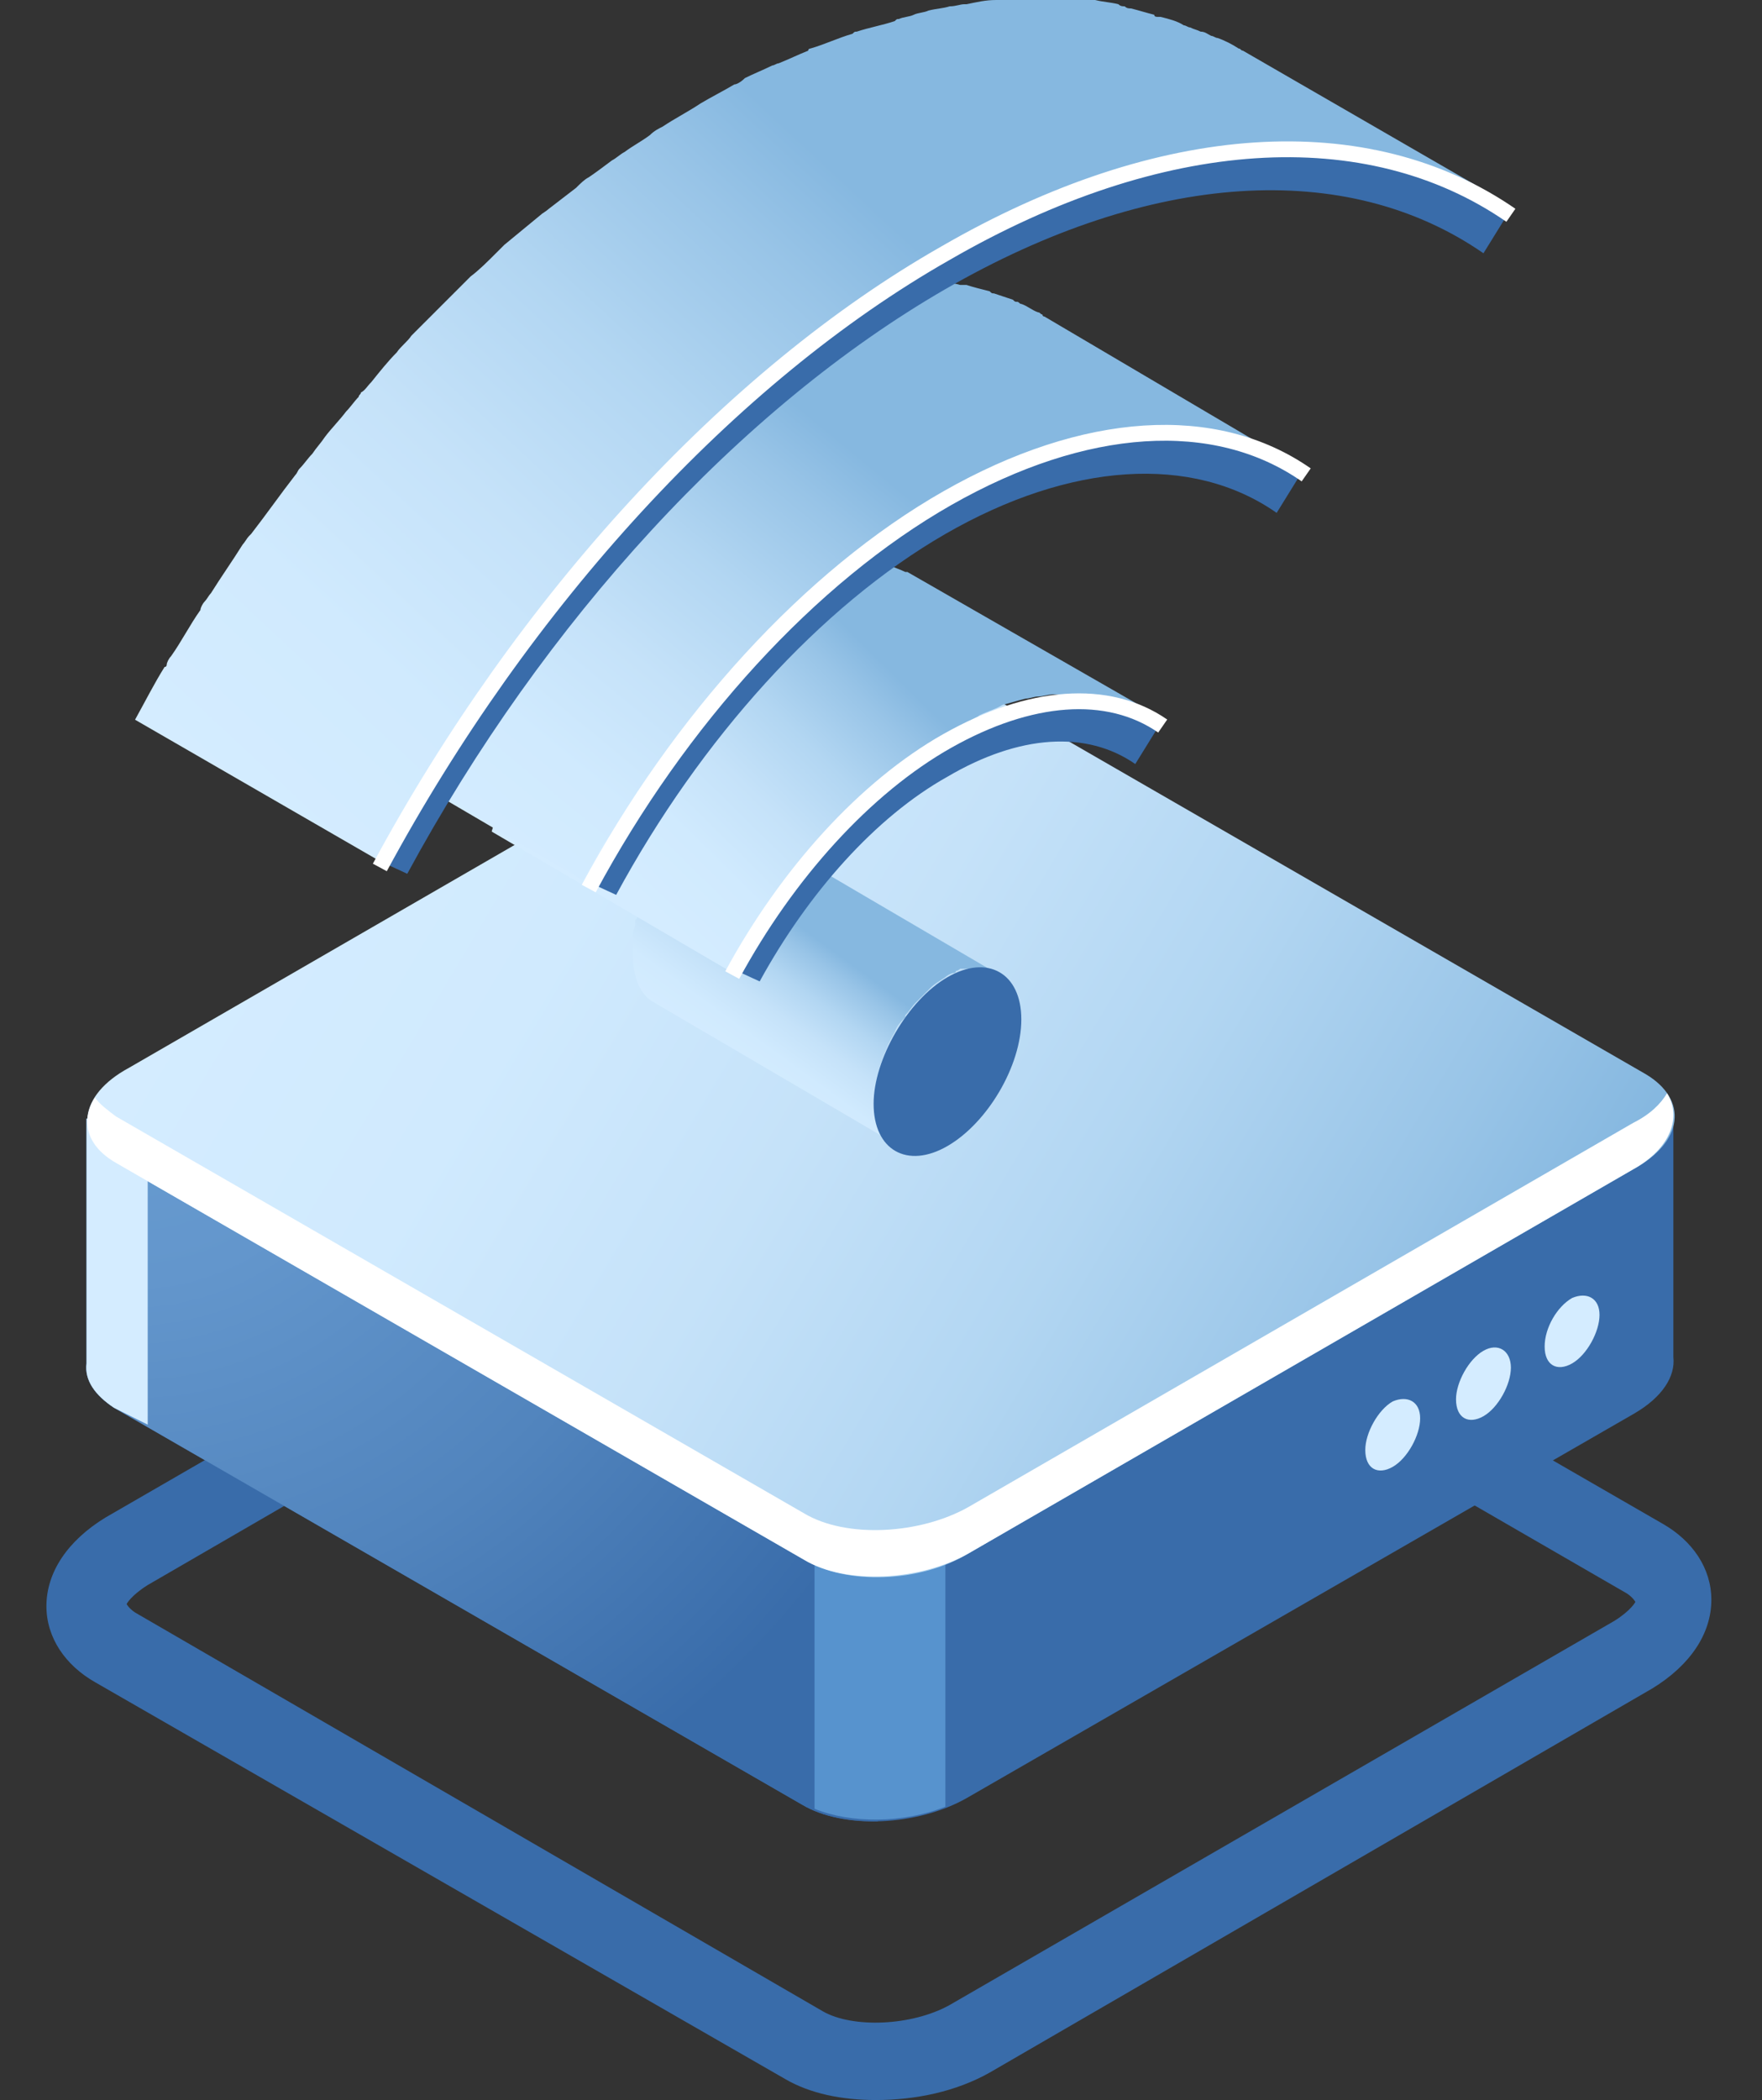
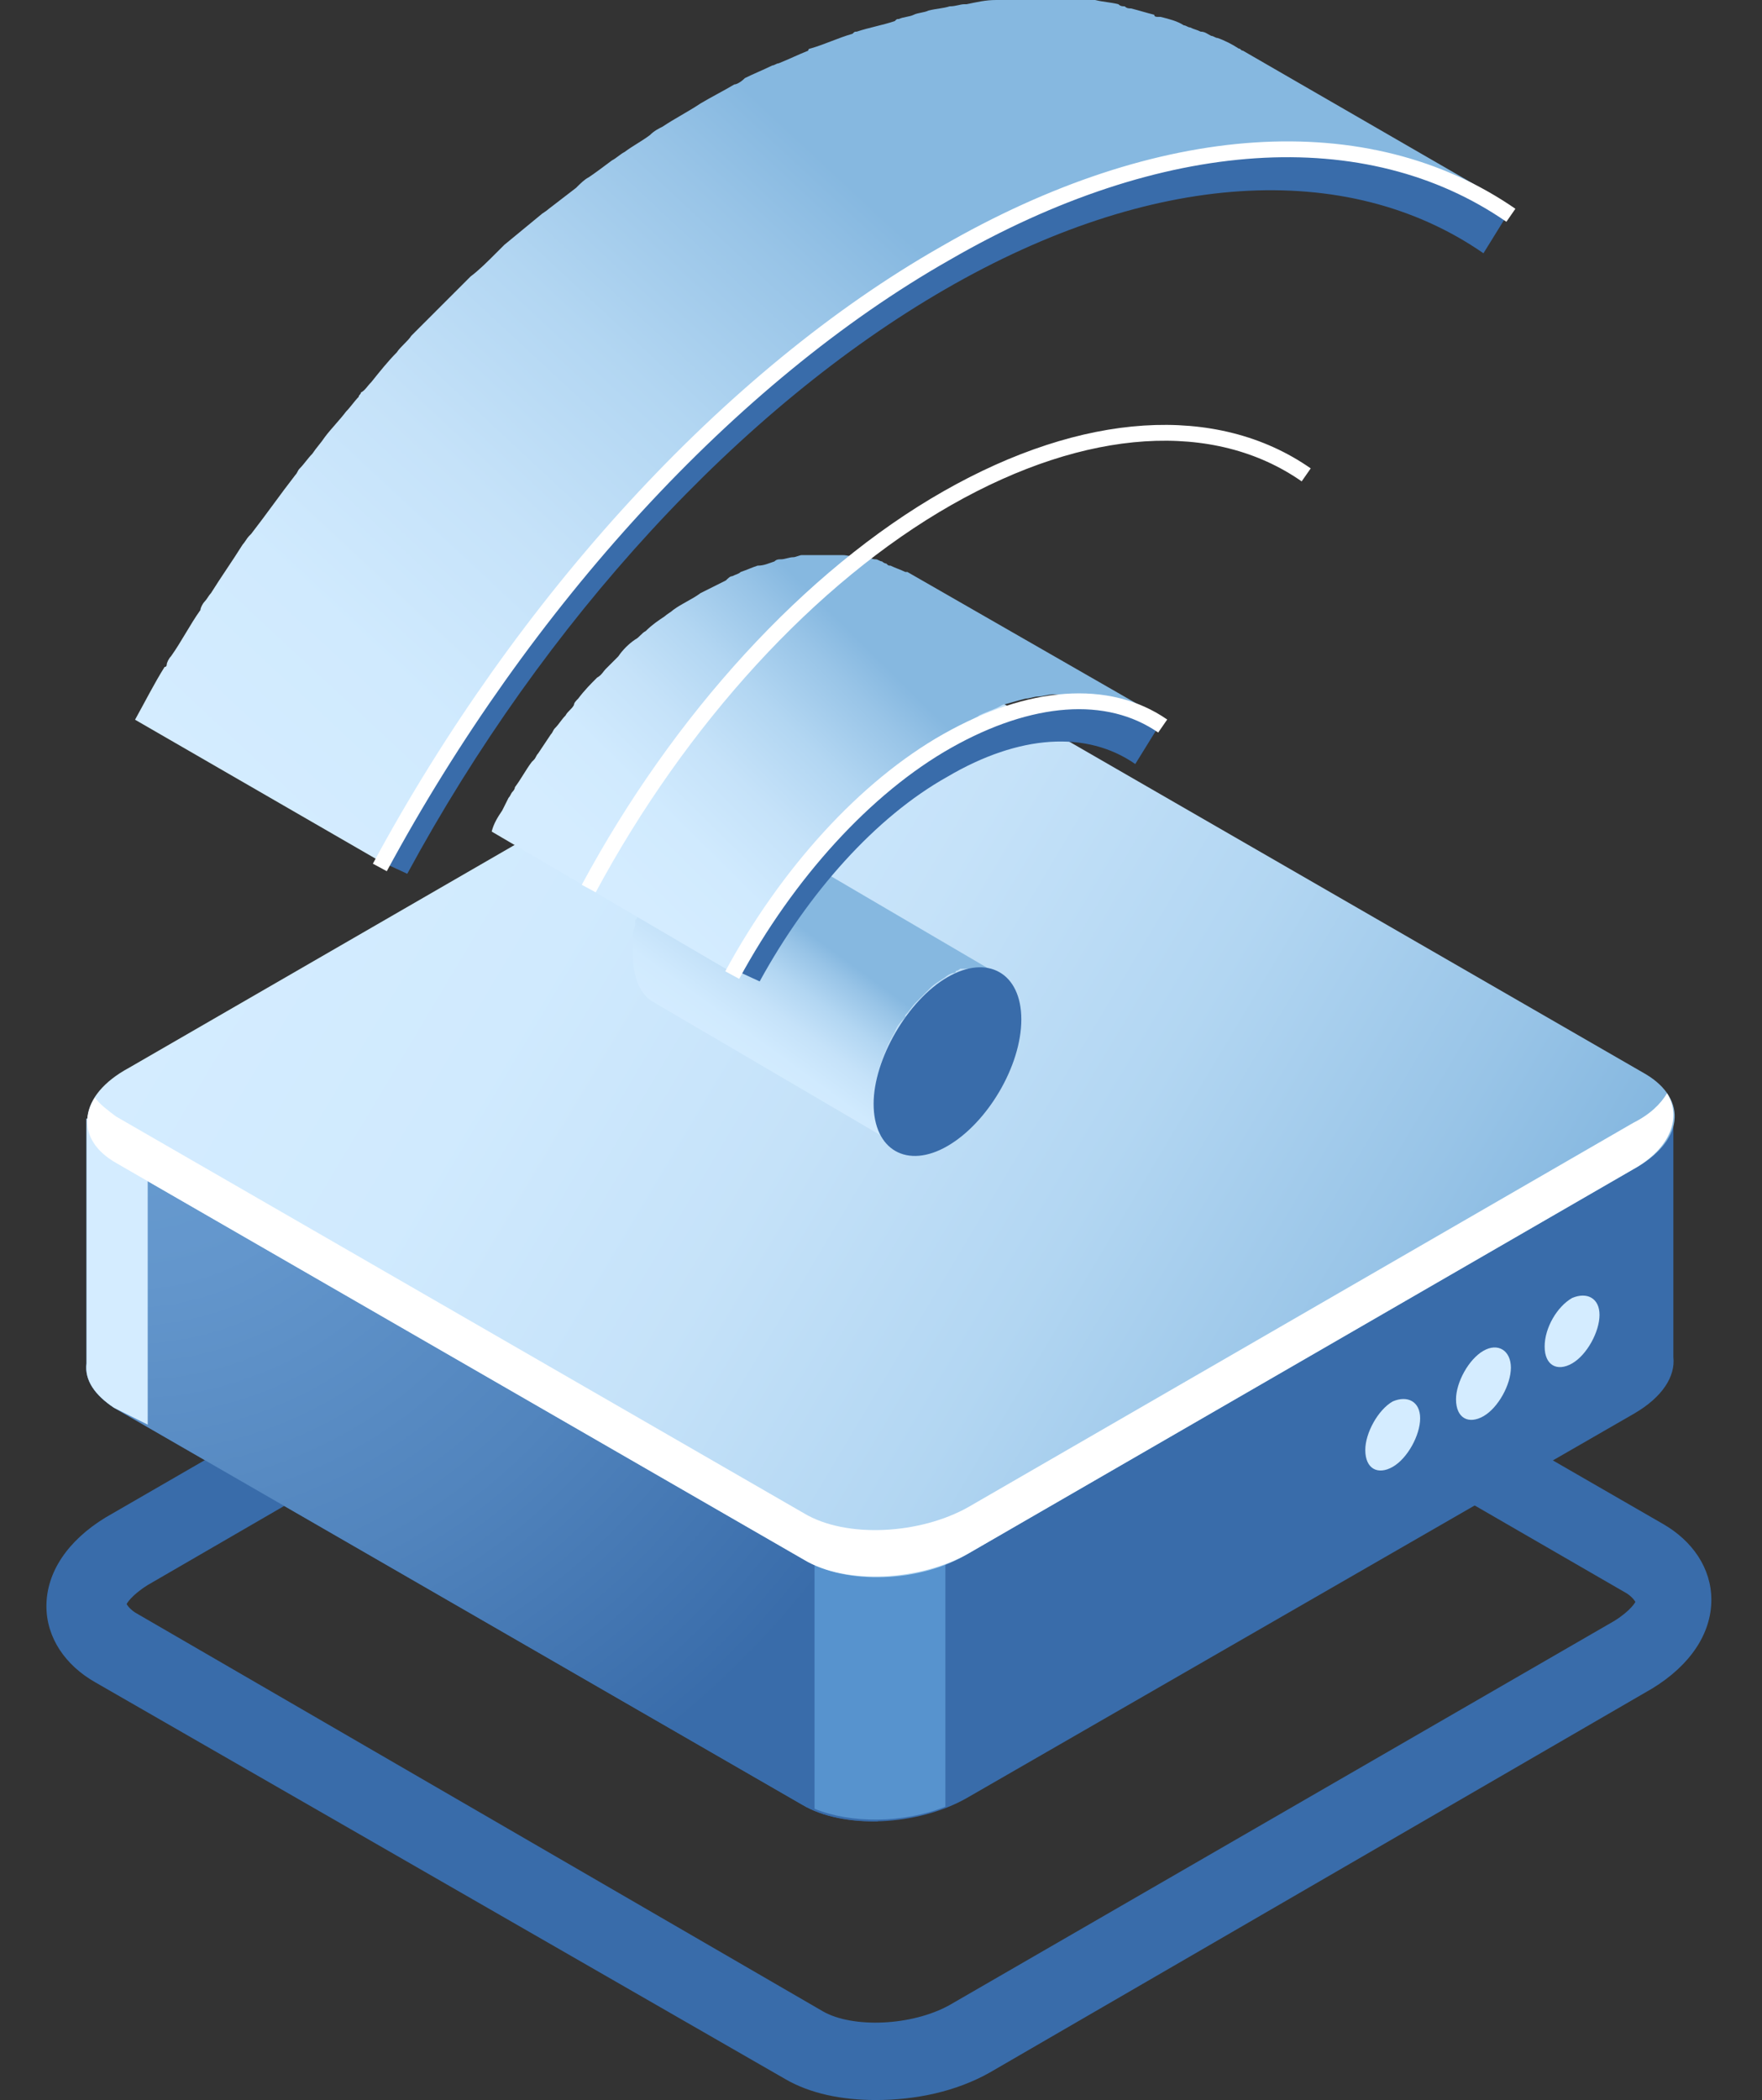
<svg xmlns="http://www.w3.org/2000/svg" version="1.1" id="Layer_1" x="0px" y="0px" viewBox="0 0 83.5 99.5" style="enable-background:new 0 0 83.5 99.5;" xml:space="preserve">
  <rect x="0" y="0" width="83.5" height="99.5" fill="#333333" stroke="none" />
  <style type="text/css">
	.st0{fill:#396CAA;}
	.st1{fill:url(#SVGID_1_);}
	.st2{fill:#D4ECFF;}
	.st3{fill:#5793CE;}
	.st4{fill:url(#SVGID_2_);}
	.st5{fill:#FFFFFF;}
	.st6{fill:url(#SVGID_3_);}
	.st7{fill:url(#SVGID_4_);}
	.st8{fill:url(#SVGID_5_);}
	.st9{fill:url(#SVGID_6_);}
	.st10{fill:none;stroke:#FFFFFF;stroke-width:0.75;stroke-miterlimit:10;}
</style>
  <g>
    <g>
      <path class="st0" d="M41.5,99.5c-1.6,0-3.1-0.3-4.3-1h0L4.5,79.7c-1.4-0.8-2.3-2.1-2.3-3.6c0-1.6,1-3.1,2.8-4.2l31.5-18.2    c2.9-1.7,7.1-1.8,9.7-0.3l32.6,18.8c1.4,0.8,2.3,2.1,2.3,3.6c0,1.6-1,3.1-2.8,4.2L46.9,98.2C45.3,99.1,43.4,99.5,41.5,99.5z     M39,95.3c1.4,0.8,4.2,0.7,6-0.3l31.5-18.2c0.8-0.5,1-0.9,1-0.9c0,0-0.1-0.2-0.4-0.4L44.4,56.6c-1.4-0.8-4.2-0.7-6,0.3L7,75.1    c-0.8,0.5-1,0.9-1,0.9c0,0,0.1,0.2,0.4,0.4L39,95.3L39,95.3z" />
    </g>
    <g>
      <path class="st0" d="M79.3,64.3L79.3,64.3V53l-25.2,0l-8.7-5c-2-1.2-5.5-1-7.8,0.3L29.4,53L4.1,53v11.6c-0.1,0.8,0.4,1.5,1.3,2.1    l32.6,18.8c2,1.2,5.5,1,7.8-0.3L77.4,67C78.8,66.2,79.4,65.2,79.3,64.3z" />
      <radialGradient id="SVGID_1_" cx="6.2" cy="49.693" r="41.249" gradientUnits="userSpaceOnUse">
        <stop offset="0" style="stop-color:#699DD1" />
        <stop offset="0.266" style="stop-color:#6396CC" />
        <stop offset="0.641" style="stop-color:#5184BD" />
        <stop offset="1" style="stop-color:#396CAA" />
      </radialGradient>
      <path class="st1" d="M41.7,47.2c-1.5,0-3,0.4-4.2,1.1L29.4,53L4.1,53v11.6c-0.1,0.8,0.4,1.5,1.3,2.1l32.6,18.8    c1,0.6,2.3,0.8,3.6,0.8V47.2z" />
      <path class="st2" d="M7,53l-2.9,0v11.6c-0.1,0.8,0.4,1.5,1.3,2.1L7,67.5V53z" />
      <path class="st3" d="M38.6,85.7c1.7,0.7,4.2,0.7,6.2-0.1V72.5h-6.2V85.7z" />
      <linearGradient id="SVGID_2_" gradientUnits="userSpaceOnUse" x1="13.986" y1="36.468" x2="78.599" y2="74.99">
        <stop offset="0" style="stop-color:#D4ECFF" />
        <stop offset="0.201" style="stop-color:#D0EAFE" />
        <stop offset="0.387" style="stop-color:#C5E2F9" />
        <stop offset="0.568" style="stop-color:#B2D6F2" />
        <stop offset="0.744" style="stop-color:#98C4E7" />
        <stop offset="0.842" style="stop-color:#86B8E0" />
      </linearGradient>
      <path class="st4" d="M38.1,73.9L5.5,55.1c-2-1.2-1.8-3.2,0.6-4.5l31.5-18.2c2.3-1.3,5.8-1.5,7.8-0.3L78,50.9    c2,1.2,1.8,3.2-0.6,4.5L45.9,73.6C43.6,75,40.1,75.1,38.1,73.9z" />
      <path class="st5" d="M77.4,53.2L45.9,71.4c-2.3,1.3-5.8,1.5-7.8,0.3L5.5,52.9c-0.4-0.3-0.8-0.6-1-0.9c-0.7,1.1-0.4,2.3,1,3.1    l32.6,18.8c2,1.2,5.5,1,7.8-0.3l31.5-18.2c1.8-1,2.3-2.5,1.6-3.6C78.7,52.3,78.2,52.8,77.4,53.2z" />
      <g>
        <path class="st2" d="M67.3,67.2c0,0.8-0.6,1.9-1.3,2.3c-0.7,0.4-1.3,0.1-1.3-0.8c0-0.8,0.6-1.9,1.3-2.3     C66.7,66.1,67.3,66.4,67.3,67.2z" />
        <path class="st2" d="M71.6,64.8c0,0.8-0.6,1.9-1.3,2.3c-0.7,0.4-1.3,0.1-1.3-0.8c0-0.8,0.6-1.9,1.3-2.3     C71,63.6,71.6,64,71.6,64.8z" />
        <path class="st2" d="M75.8,62.3c0,0.8-0.6,1.9-1.3,2.3c-0.7,0.4-1.3,0.1-1.3-0.8s0.6-1.9,1.3-2.3C75.2,61.2,75.8,61.5,75.8,62.3z     " />
      </g>
    </g>
    <g>
      <linearGradient id="SVGID_3_" gradientUnits="userSpaceOnUse" x1="34.887" y1="50.739" x2="39.995" y2="43.716">
        <stop offset="0" style="stop-color:#D4ECFF" />
        <stop offset="0.201" style="stop-color:#D0EAFE" />
        <stop offset="0.387" style="stop-color:#C5E2F9" />
        <stop offset="0.568" style="stop-color:#B2D6F2" />
        <stop offset="0.744" style="stop-color:#98C4E7" />
        <stop offset="0.842" style="stop-color:#86B8E0" />
      </linearGradient>
      <path class="st6" d="M41.5,51.4c0-0.3,0.1-0.5,0.2-0.8c0,0,0,0,0-0.1c0.1-0.3,0.2-0.6,0.3-0.8c0,0,0,0,0,0    c0.1-0.3,0.3-0.6,0.4-0.8c0,0,0,0,0,0c0.1-0.3,0.3-0.5,0.5-0.7c0,0,0,0,0-0.1c0.2-0.2,0.3-0.4,0.5-0.6c0,0,0.1-0.1,0.1-0.1    c0.1-0.1,0.3-0.3,0.4-0.4c0.1-0.1,0.1-0.1,0.2-0.2c0.2-0.2,0.4-0.3,0.7-0.5c0.1-0.1,0.3-0.2,0.4-0.2c0,0,0.1,0,0.1-0.1    c0.1,0,0.2-0.1,0.2-0.1c0.1,0,0.1,0,0.2,0c0,0,0.1,0,0.1,0c0.1,0,0.1,0,0.2,0c0,0,0.1,0,0.1,0c0.1,0,0.2,0,0.2,0c0,0,0,0,0,0    c0.1,0,0.2,0,0.3,0c0,0,0,0,0.1,0c0.1,0,0.1,0,0.2,0.1c0,0,0,0,0.1,0c0.1,0,0.2,0.1,0.2,0.1l-11.6-6.8c0,0,0,0,0,0    c-0.1,0-0.1-0.1-0.2-0.1c0,0,0,0,0,0c0,0,0,0-0.1,0c0,0-0.1,0-0.1,0c0,0-0.1,0-0.1,0c0,0,0,0-0.1,0c0,0,0,0,0,0    c-0.1,0-0.1,0-0.2,0c0,0,0,0,0,0c0,0,0,0,0,0c-0.1,0-0.1,0-0.2,0c0,0,0,0-0.1,0c0,0-0.1,0-0.1,0c0,0-0.1,0-0.1,0c0,0-0.1,0-0.1,0    c0,0-0.1,0-0.1,0c0,0-0.1,0-0.1,0c0,0-0.1,0-0.1,0c-0.1,0-0.2,0.1-0.2,0.1c0,0-0.1,0-0.1,0c0,0,0,0,0,0c-0.1,0.1-0.3,0.1-0.4,0.2    c-0.2,0.1-0.4,0.3-0.7,0.5c-0.1,0.1-0.1,0.1-0.2,0.2c-0.1,0.1-0.2,0.2-0.3,0.3c0,0-0.1,0.1-0.1,0.1c0,0-0.1,0.1-0.1,0.1    c0,0-0.1,0.1-0.1,0.1c-0.1,0.1-0.2,0.2-0.3,0.3c0,0-0.1,0.1-0.1,0.1c0,0,0,0,0,0.1c0,0-0.1,0.1-0.1,0.1c-0.1,0.1-0.1,0.2-0.2,0.3    c-0.1,0.1-0.1,0.2-0.2,0.3c0,0,0,0,0,0c0,0,0,0,0,0c0,0.1-0.1,0.2-0.1,0.2c-0.1,0.1-0.1,0.2-0.2,0.3c0,0.1-0.1,0.2-0.1,0.3    c0,0,0,0,0,0c0,0,0,0,0,0c0,0.1-0.1,0.2-0.1,0.3c0,0.1-0.1,0.2-0.1,0.3c0,0.1,0,0.1-0.1,0.2c0,0,0,0,0,0.1c0,0,0,0.1,0,0.1    c0,0.1-0.1,0.3-0.1,0.4c0,0.1,0,0.2,0,0.2c0,0,0,0.1,0,0.1c0,0,0,0.1,0,0.1c0,0.2,0,0.5,0,0.7c0,1.1,0.4,1.9,1,2.2l11.6,6.8    c-0.6-0.4-1-1.1-1-2.2c0-0.3,0-0.5,0.1-0.8C41.5,51.5,41.5,51.5,41.5,51.4z" />
      <g>
        <path class="st0" d="M44.9,46.3c1.9-1.1,3.5-0.2,3.5,2c0,2.2-1.6,4.9-3.5,6c-1.9,1.1-3.5,0.2-3.5-2C41.4,50.2,43,47.4,44.9,46.3z     " />
      </g>
      <linearGradient id="SVGID_4_" gradientUnits="userSpaceOnUse" x1="31.064" y1="43.475" x2="44.536" y2="29.811">
        <stop offset="0" style="stop-color:#D4ECFF" />
        <stop offset="0.201" style="stop-color:#D0EAFE" />
        <stop offset="0.387" style="stop-color:#C5E2F9" />
        <stop offset="0.568" style="stop-color:#B2D6F2" />
        <stop offset="0.744" style="stop-color:#98C4E7" />
        <stop offset="0.842" style="stop-color:#86B8E0" />
      </linearGradient>
      <path class="st7" d="M36.8,42.5c0.1-0.1,0.1-0.2,0.2-0.3c0.3-0.4,0.6-0.8,0.9-1.1c0.2-0.2,0.3-0.4,0.5-0.6    c0.2-0.3,0.4-0.5,0.7-0.8c0.3-0.3,0.6-0.6,0.9-1c0.2-0.2,0.4-0.4,0.6-0.6c0.1-0.1,0.3-0.3,0.4-0.4c0.3-0.3,0.6-0.5,0.8-0.8    c0.2-0.1,0.3-0.3,0.5-0.4c0.3-0.2,0.6-0.5,0.9-0.7c0.1-0.1,0.3-0.2,0.4-0.3c0.4-0.3,0.9-0.6,1.3-0.8c0.4-0.2,0.8-0.4,1.2-0.6    c0.1-0.1,0.2-0.1,0.3-0.2c0.4-0.2,0.8-0.3,1.1-0.5c0,0,0,0,0,0c0.4-0.1,0.7-0.2,1.1-0.3c0.2,0,0.4-0.1,0.6-0.1    c0.2,0,0.5-0.1,0.7-0.1c0.1,0,0.3,0,0.4,0c0.3,0,0.6,0,0.8,0c0.1,0,0.2,0,0.3,0c0.4,0,0.7,0.1,1,0.1c0.1,0,0.1,0,0.2,0    c0.3,0.1,0.5,0.1,0.8,0.2c0.1,0,0.2,0.1,0.2,0.1c0.3,0.1,0.6,0.3,0.9,0.4L43,27.1c0,0,0,0-0.1,0c-0.2-0.1-0.5-0.2-0.7-0.3    c-0.1,0-0.1,0-0.2-0.1c-0.1,0-0.2-0.1-0.2-0.1c-0.1,0-0.2-0.1-0.3-0.1c-0.2,0-0.3-0.1-0.5-0.1c-0.1,0-0.1,0-0.2,0c0,0-0.1,0-0.1,0    c-0.3,0-0.5-0.1-0.8-0.1c0,0-0.1,0-0.1,0c-0.1,0-0.2,0-0.3,0c-0.2,0-0.4,0-0.5,0c-0.1,0-0.2,0-0.3,0c-0.1,0-0.3,0-0.4,0    c-0.1,0-0.2,0-0.3,0c-0.1,0-0.3,0.1-0.4,0.1c-0.2,0-0.4,0.1-0.6,0.1c-0.1,0-0.2,0-0.3,0.1c-0.3,0.1-0.5,0.2-0.8,0.2c0,0,0,0,0,0    c-0.3,0.1-0.5,0.2-0.8,0.3c-0.1,0.1-0.2,0.1-0.4,0.2c-0.1,0-0.2,0.1-0.3,0.2c-0.4,0.2-0.8,0.4-1.2,0.6c-0.4,0.3-0.9,0.5-1.3,0.8    c-0.1,0.1-0.3,0.2-0.4,0.3c-0.3,0.2-0.6,0.4-0.9,0.7c-0.2,0.1-0.3,0.3-0.5,0.4c-0.3,0.2-0.6,0.5-0.8,0.8c-0.1,0.1-0.3,0.3-0.4,0.4    c-0.1,0.1-0.1,0.1-0.2,0.2c-0.1,0.1-0.2,0.3-0.4,0.4c-0.3,0.3-0.6,0.6-0.9,1c-0.1,0.1-0.2,0.2-0.2,0.3c-0.1,0.2-0.3,0.3-0.4,0.5    c-0.2,0.2-0.3,0.4-0.5,0.6c-0.1,0.1-0.1,0.2-0.2,0.3c-0.2,0.3-0.4,0.6-0.6,0.9c-0.1,0.1-0.1,0.2-0.2,0.3c0,0,0,0-0.1,0.1    c-0.3,0.4-0.5,0.8-0.8,1.2c0,0.1-0.1,0.2-0.1,0.2c-0.1,0.1-0.1,0.2-0.2,0.3c-0.1,0.2-0.2,0.4-0.3,0.6c-0.2,0.3-0.4,0.6-0.5,1    l11.6,6.8c0.3-0.5,0.6-1,0.9-1.5c0.1-0.1,0.1-0.2,0.2-0.3C36.1,43.5,36.5,43,36.8,42.5z" />
      <g>
        <path class="st0" d="M44.9,34.8c3.9-2.2,7.6-2.5,10.2-0.7l-1.3,2.1c-2.3-1.6-5.5-1.4-8.9,0.6c-3.4,1.9-6.6,5.5-8.9,9.7l-1.3-0.6     C37.3,41.1,41,37,44.9,34.8z" />
      </g>
      <g>
-         <path class="st0" d="M44.8,23.3c6.5-3.7,12.7-4.1,17-1.1l-1.3,2.1c-4-2.8-9.8-2.4-15.7,1S33.2,35,29.2,42.4l-1.3-0.6     C32.2,33.8,38.4,27.1,44.8,23.3z" />
-       </g>
+         </g>
      <linearGradient id="SVGID_5_" gradientUnits="userSpaceOnUse" x1="25.773" y1="43.275" x2="45.565" y2="19.228">
        <stop offset="0" style="stop-color:#D4ECFF" />
        <stop offset="0.201" style="stop-color:#D0EAFE" />
        <stop offset="0.387" style="stop-color:#C5E2F9" />
        <stop offset="0.568" style="stop-color:#B2D6F2" />
        <stop offset="0.744" style="stop-color:#98C4E7" />
        <stop offset="0.842" style="stop-color:#86B8E0" />
      </linearGradient>
-       <path class="st8" d="M29.8,38.5c0.1-0.2,0.2-0.3,0.3-0.5c0.3-0.5,0.6-1,1-1.5c0.1-0.1,0.2-0.2,0.2-0.3c0.4-0.6,0.9-1.2,1.3-1.8    c0.1-0.1,0.2-0.2,0.3-0.4c0.5-0.7,1.1-1.3,1.6-2c0.1-0.1,0.2-0.3,0.4-0.4c0.3-0.3,0.5-0.6,0.8-0.9c0.2-0.2,0.3-0.3,0.5-0.5    c0.2-0.3,0.5-0.5,0.7-0.8c0.2-0.2,0.4-0.4,0.6-0.6c0.1-0.1,0.2-0.2,0.4-0.3c0.3-0.2,0.5-0.5,0.8-0.7c0.1-0.1,0.2-0.2,0.3-0.2    c0.4-0.3,0.7-0.6,1.1-0.9c0.1-0.1,0.2-0.1,0.2-0.2c0.3-0.2,0.6-0.4,0.8-0.7c0.1-0.1,0.3-0.2,0.4-0.3c0.2-0.2,0.5-0.4,0.7-0.5    c0.1-0.1,0.3-0.2,0.4-0.3c0.3-0.2,0.5-0.3,0.8-0.5c0.1-0.1,0.2-0.2,0.4-0.2c0.4-0.2,0.7-0.5,1.1-0.7c0.5-0.3,1-0.5,1.4-0.8    c0.1-0.1,0.3-0.1,0.4-0.2c0.4-0.2,0.8-0.4,1.2-0.5c0.1,0,0.2-0.1,0.3-0.1c0.4-0.2,0.8-0.3,1.2-0.5c0,0,0.1,0,0.1,0    c0.4-0.1,0.7-0.2,1.1-0.3c0.2-0.1,0.4-0.1,0.6-0.1c0.2,0,0.3-0.1,0.5-0.1c0.2,0,0.4-0.1,0.6-0.1c0.1,0,0.3-0.1,0.4-0.1    c0.3-0.1,0.6-0.1,1-0.1c0.1,0,0.1,0,0.2,0c0.3,0,0.5,0,0.8,0c0.5,0,0.9,0,1.3,0c0.1,0,0.2,0,0.3,0c0.3,0,0.7,0.1,1,0.1    c0.1,0,0.2,0,0.3,0c0.4,0.1,0.8,0.2,1.1,0.3c0.1,0,0.1,0,0.2,0.1c0.3,0.1,0.6,0.2,0.9,0.3c0.1,0,0.2,0.1,0.3,0.1    c0.3,0.1,0.6,0.3,0.8,0.4c0.1,0.1,0.2,0.1,0.3,0.2L49.5,15c0,0-0.1,0-0.1-0.1c-0.1,0-0.1-0.1-0.2-0.1c-0.3-0.1-0.5-0.3-0.8-0.4    c-0.1,0-0.1-0.1-0.2-0.1c-0.1,0-0.1,0-0.2-0.1c-0.3-0.1-0.6-0.2-0.9-0.3c-0.1,0-0.1,0-0.2-0.1c0,0,0,0,0,0    c-0.4-0.1-0.8-0.2-1.1-0.3c0,0-0.1,0-0.1,0c-0.1,0-0.1,0-0.2,0c-0.3-0.1-0.7-0.1-1-0.1c-0.1,0-0.1,0-0.2,0c0,0-0.1,0-0.1,0    c-0.4,0-0.9,0-1.3,0c0,0-0.1,0-0.1,0c-0.2,0-0.4,0-0.7,0c-0.1,0-0.1,0-0.2,0c-0.3,0-0.6,0.1-0.9,0.1c0,0,0,0-0.1,0    c-0.1,0-0.3,0.1-0.4,0.1c-0.2,0-0.4,0.1-0.6,0.1c-0.2,0-0.3,0.1-0.5,0.1c-0.2,0-0.3,0.1-0.5,0.1c0,0-0.1,0-0.1,0    c-0.4,0.1-0.7,0.2-1.1,0.3c0,0-0.1,0-0.1,0c-0.4,0.1-0.8,0.3-1.2,0.5c0,0-0.1,0-0.1,0c-0.1,0-0.1,0.1-0.2,0.1    c-0.4,0.2-0.8,0.3-1.2,0.5c-0.1,0.1-0.3,0.1-0.4,0.2c-0.5,0.2-1,0.5-1.4,0.8c-0.4,0.2-0.7,0.4-1.1,0.7c-0.1,0.1-0.2,0.2-0.4,0.2    c-0.3,0.2-0.5,0.3-0.8,0.5c-0.1,0.1-0.3,0.2-0.4,0.3c-0.2,0.2-0.5,0.4-0.7,0.5c-0.1,0.1-0.3,0.2-0.4,0.3c-0.3,0.2-0.6,0.4-0.8,0.7    c-0.1,0.1-0.2,0.1-0.2,0.2c-0.4,0.3-0.7,0.6-1.1,0.9c-0.1,0.1-0.2,0.2-0.3,0.2c-0.3,0.2-0.5,0.5-0.8,0.7c-0.1,0.1-0.2,0.2-0.4,0.3    c-0.1,0.1-0.3,0.2-0.4,0.4c-0.1,0.1-0.2,0.2-0.2,0.2c-0.2,0.2-0.5,0.5-0.7,0.8c-0.2,0.2-0.3,0.3-0.5,0.5c-0.3,0.3-0.5,0.6-0.8,0.9    c-0.1,0.1-0.2,0.2-0.3,0.3c0,0,0,0-0.1,0.1c-0.6,0.6-1.1,1.3-1.6,2c-0.1,0.1-0.1,0.1-0.2,0.2c0,0.1-0.1,0.1-0.1,0.2    c-0.5,0.6-0.9,1.2-1.3,1.8c0,0,0,0.1-0.1,0.1c-0.1,0.1-0.1,0.2-0.2,0.3c-0.3,0.5-0.7,1-1,1.5c-0.1,0.1-0.1,0.2-0.2,0.3    c-0.1,0.1-0.1,0.2-0.1,0.2c-0.3,0.5-0.6,1-0.9,1.4c0,0.1-0.1,0.2-0.1,0.2c0,0,0,0,0,0.1c-0.3,0.5-0.6,1-0.9,1.6l11.6,6.8    c0.3-0.5,0.6-1,0.9-1.6c0.1-0.1,0.1-0.2,0.2-0.3C29.2,39.5,29.5,39,29.8,38.5z" />
      <linearGradient id="SVGID_6_" gradientUnits="userSpaceOnUse" x1="16.391" y1="43.339" x2="50.015" y2="7.161">
        <stop offset="0" style="stop-color:#D4ECFF" />
        <stop offset="0.201" style="stop-color:#D0EAFE" />
        <stop offset="0.387" style="stop-color:#C5E2F9" />
        <stop offset="0.568" style="stop-color:#B2D6F2" />
        <stop offset="0.744" style="stop-color:#98C4E7" />
        <stop offset="0.842" style="stop-color:#86B8E0" />
      </linearGradient>
      <path class="st9" d="M48.2,9.9c0.1,0,0.2-0.1,0.3-0.1c0.5-0.2,1-0.4,1.5-0.7c0.7-0.3,1.3-0.5,2-0.7c0.1,0,0.1,0,0.2-0.1    c0.6-0.2,1.2-0.4,1.8-0.5c0.3-0.1,0.6-0.2,0.9-0.2c0.2-0.1,0.5-0.1,0.7-0.2c0.3-0.1,0.6-0.1,1-0.2c0.2,0,0.4-0.1,0.7-0.1    c0.5-0.1,1-0.1,1.5-0.2c0.1,0,0.2,0,0.3,0c0.4,0,0.8-0.1,1.3-0.1c0.1,0,0.3,0,0.4,0c0.4,0,0.7,0,1.1,0c0.1,0,0.3,0,0.4,0    c0.4,0,0.9,0.1,1.3,0.1c0,0,0,0,0.1,0c0.5,0.1,0.9,0.1,1.3,0.2c0.1,0,0.2,0,0.3,0.1c0.4,0.1,0.7,0.2,1.1,0.3c0.1,0,0.2,0,0.2,0.1    c0.4,0.1,0.8,0.3,1.2,0.4C67.8,7.9,67.9,8,68,8c0.3,0.1,0.7,0.3,1,0.4c0.1,0,0.2,0.1,0.3,0.1c0.4,0.2,0.8,0.4,1.2,0.6l0,0    c0,0,0,0,0,0L58.9,2.4c-0.1,0-0.1-0.1-0.2-0.1c-0.3-0.2-0.7-0.4-1-0.5c-0.1,0-0.2-0.1-0.3-0.1c-0.2-0.1-0.3-0.2-0.5-0.2    c-0.2-0.1-0.3-0.1-0.5-0.2c-0.1,0-0.2-0.1-0.3-0.1C55.8,1,55.4,0.9,55,0.8c0,0-0.1,0-0.1,0c-0.1,0-0.2,0-0.2-0.1    c-0.4-0.1-0.7-0.2-1.1-0.3c-0.1,0-0.2,0-0.3-0.1c-0.1,0-0.2,0-0.3-0.1c-0.4-0.1-0.7-0.1-1.1-0.2c0,0,0,0-0.1,0    c-0.3,0-0.7-0.1-1-0.1c-0.1,0-0.2,0-0.3,0c-0.1,0-0.3,0-0.4,0c-0.3,0-0.7,0-1,0c-0.1,0-0.3,0-0.4,0c-0.1,0-0.1,0-0.2,0    c-0.3,0-0.7,0-1,0.1c-0.1,0-0.2,0-0.3,0c-0.5,0-0.9,0.1-1.4,0.2c0,0-0.1,0-0.1,0c-0.2,0-0.4,0.1-0.7,0.1c-0.3,0.1-0.6,0.1-1,0.2    c-0.2,0.1-0.5,0.1-0.7,0.2c-0.2,0.1-0.5,0.1-0.7,0.2c-0.1,0-0.1,0-0.2,0.1c-0.6,0.2-1.2,0.3-1.8,0.5c-0.1,0-0.1,0-0.2,0.1    c-0.7,0.2-1.3,0.5-2,0.7c0,0-0.1,0-0.1,0.1c-0.5,0.2-0.9,0.4-1.4,0.6c-0.1,0-0.2,0.1-0.3,0.1c-0.4,0.2-0.9,0.4-1.3,0.6    C35.1,3.9,34.9,4,34.8,4c-0.5,0.3-1.1,0.6-1.6,0.9C32.6,5.3,32,5.6,31.4,6c-0.2,0.1-0.4,0.2-0.6,0.4c-0.4,0.3-0.8,0.5-1.2,0.8    c-0.2,0.1-0.4,0.3-0.6,0.4c-0.4,0.3-0.8,0.6-1.1,0.8c-0.2,0.1-0.4,0.3-0.6,0.5c-0.4,0.3-0.9,0.7-1.3,1c-0.1,0.1-0.3,0.2-0.4,0.3    c-0.6,0.5-1.1,0.9-1.7,1.4c-0.1,0.1-0.3,0.3-0.4,0.4c-0.4,0.4-0.8,0.8-1.2,1.1c-0.2,0.2-0.4,0.4-0.6,0.6c-0.2,0.2-0.4,0.4-0.6,0.6    c-0.1,0.1-0.2,0.2-0.4,0.4c-0.4,0.4-0.8,0.8-1.2,1.2c-0.2,0.3-0.5,0.5-0.7,0.8c-0.4,0.4-0.8,0.9-1.2,1.4c-0.2,0.2-0.3,0.4-0.5,0.5    c0,0.1-0.1,0.1-0.1,0.2c-0.2,0.2-0.4,0.5-0.6,0.7c-0.3,0.4-0.7,0.8-1,1.2c-0.2,0.3-0.4,0.5-0.6,0.8c-0.2,0.2-0.4,0.5-0.6,0.7    c-0.1,0.1-0.1,0.2-0.2,0.3c-0.7,0.9-1.4,1.9-2.1,2.8c0,0-0.1,0.1-0.1,0.1c-0.1,0.1-0.2,0.3-0.3,0.4c-0.5,0.8-1,1.5-1.5,2.3    c-0.1,0.1-0.2,0.3-0.3,0.4c-0.1,0.1-0.2,0.3-0.2,0.4c-0.5,0.7-0.9,1.5-1.4,2.2c-0.1,0.1-0.2,0.3-0.2,0.4c0,0,0,0.1-0.1,0.1    c-0.5,0.8-0.9,1.6-1.4,2.5L18,40.8c0.4-0.8,0.9-1.7,1.4-2.5c0.1-0.2,0.2-0.3,0.3-0.5c0.4-0.8,0.9-1.5,1.4-2.2    c0.2-0.3,0.3-0.5,0.5-0.8c0.5-0.8,1-1.5,1.5-2.3c0.1-0.2,0.2-0.4,0.4-0.5c0.7-1,1.4-1.9,2.1-2.8c0.3-0.3,0.5-0.7,0.8-1    c0.2-0.3,0.4-0.5,0.6-0.8c0.3-0.4,0.7-0.8,1-1.2c0.2-0.2,0.4-0.5,0.6-0.7c0.2-0.2,0.4-0.5,0.6-0.7c0.4-0.5,0.8-0.9,1.2-1.4    c0.2-0.3,0.5-0.5,0.7-0.8c0.4-0.4,0.8-0.8,1.2-1.2c0.3-0.3,0.6-0.6,1-0.9c0.2-0.2,0.4-0.4,0.6-0.5c0.4-0.4,0.8-0.8,1.3-1.2    c0.1-0.1,0.3-0.2,0.4-0.4c0.6-0.5,1.1-1,1.7-1.4c0.1-0.1,0.3-0.2,0.4-0.3c0.4-0.4,0.9-0.7,1.3-1c0.2-0.2,0.4-0.3,0.6-0.4    c0.4-0.3,0.8-0.6,1.2-0.8c0.2-0.1,0.4-0.3,0.6-0.4c0.4-0.3,0.8-0.5,1.2-0.8c0.2-0.1,0.4-0.2,0.6-0.4c0.6-0.4,1.2-0.7,1.8-1.1    c0.5-0.3,1.1-0.6,1.6-0.9c0.1-0.1,0.3-0.2,0.4-0.2C47.3,10.3,47.7,10.1,48.2,9.9z" />
      <g>
        <path class="st0" d="M44.8,11.7c10.2-5.9,20-6.5,26.8-1.8L70.3,12c-6.5-4.5-15.8-3.9-25.5,1.7c-9.7,5.6-19,15.7-25.5,27.7     L18,40.8C24.9,28.2,34.6,17.6,44.8,11.7z" />
      </g>
      <g>
        <path class="st10" d="M34.7,46.2c2.6-4.8,6.3-8.9,10.2-11.1c3.9-2.2,7.6-2.5,10.2-0.7" />
      </g>
      <g>
        <path class="st10" d="M27.9,42.1c4.3-8,10.5-14.8,17-18.5s12.7-4.1,17-1.1" />
      </g>
      <g>
        <path class="st10" d="M18,41.1c6.8-12.6,16.6-23.3,26.8-29.1c10.2-5.9,20-6.5,26.8-1.8" />
      </g>
    </g>
  </g>
</svg>